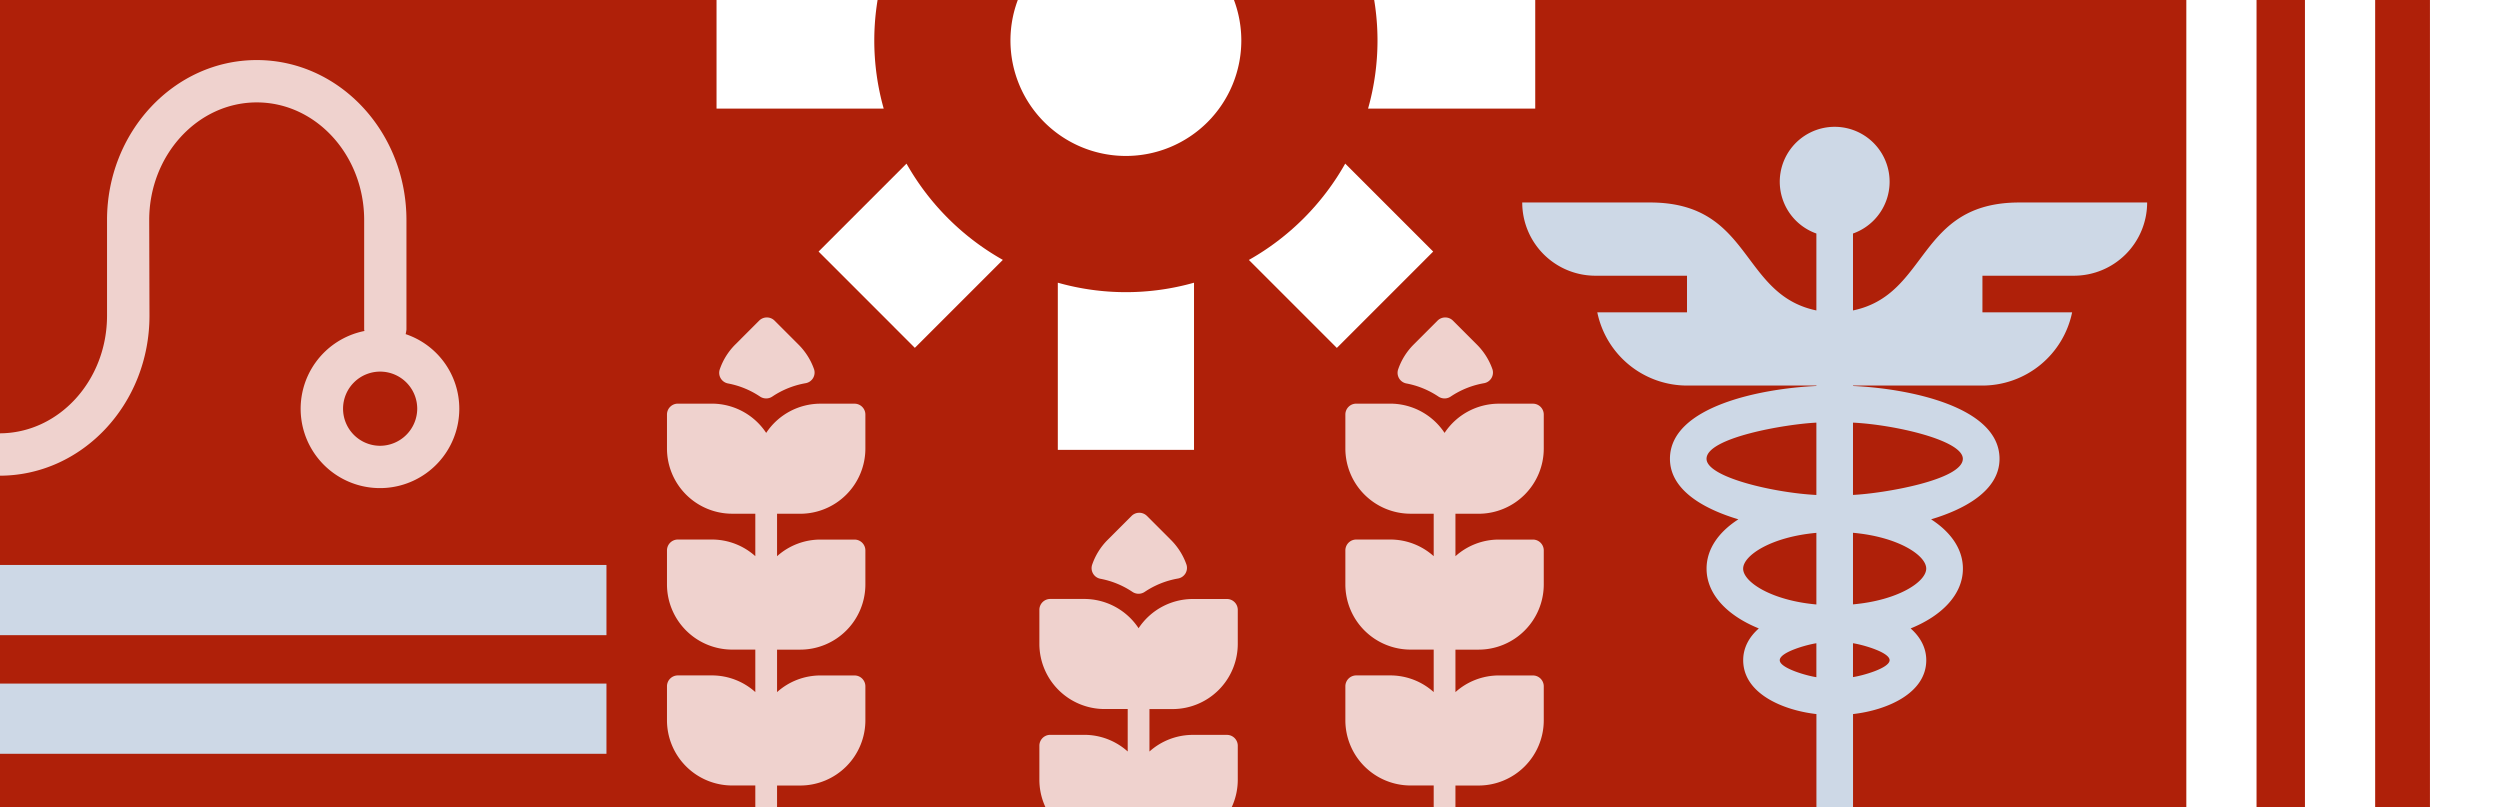
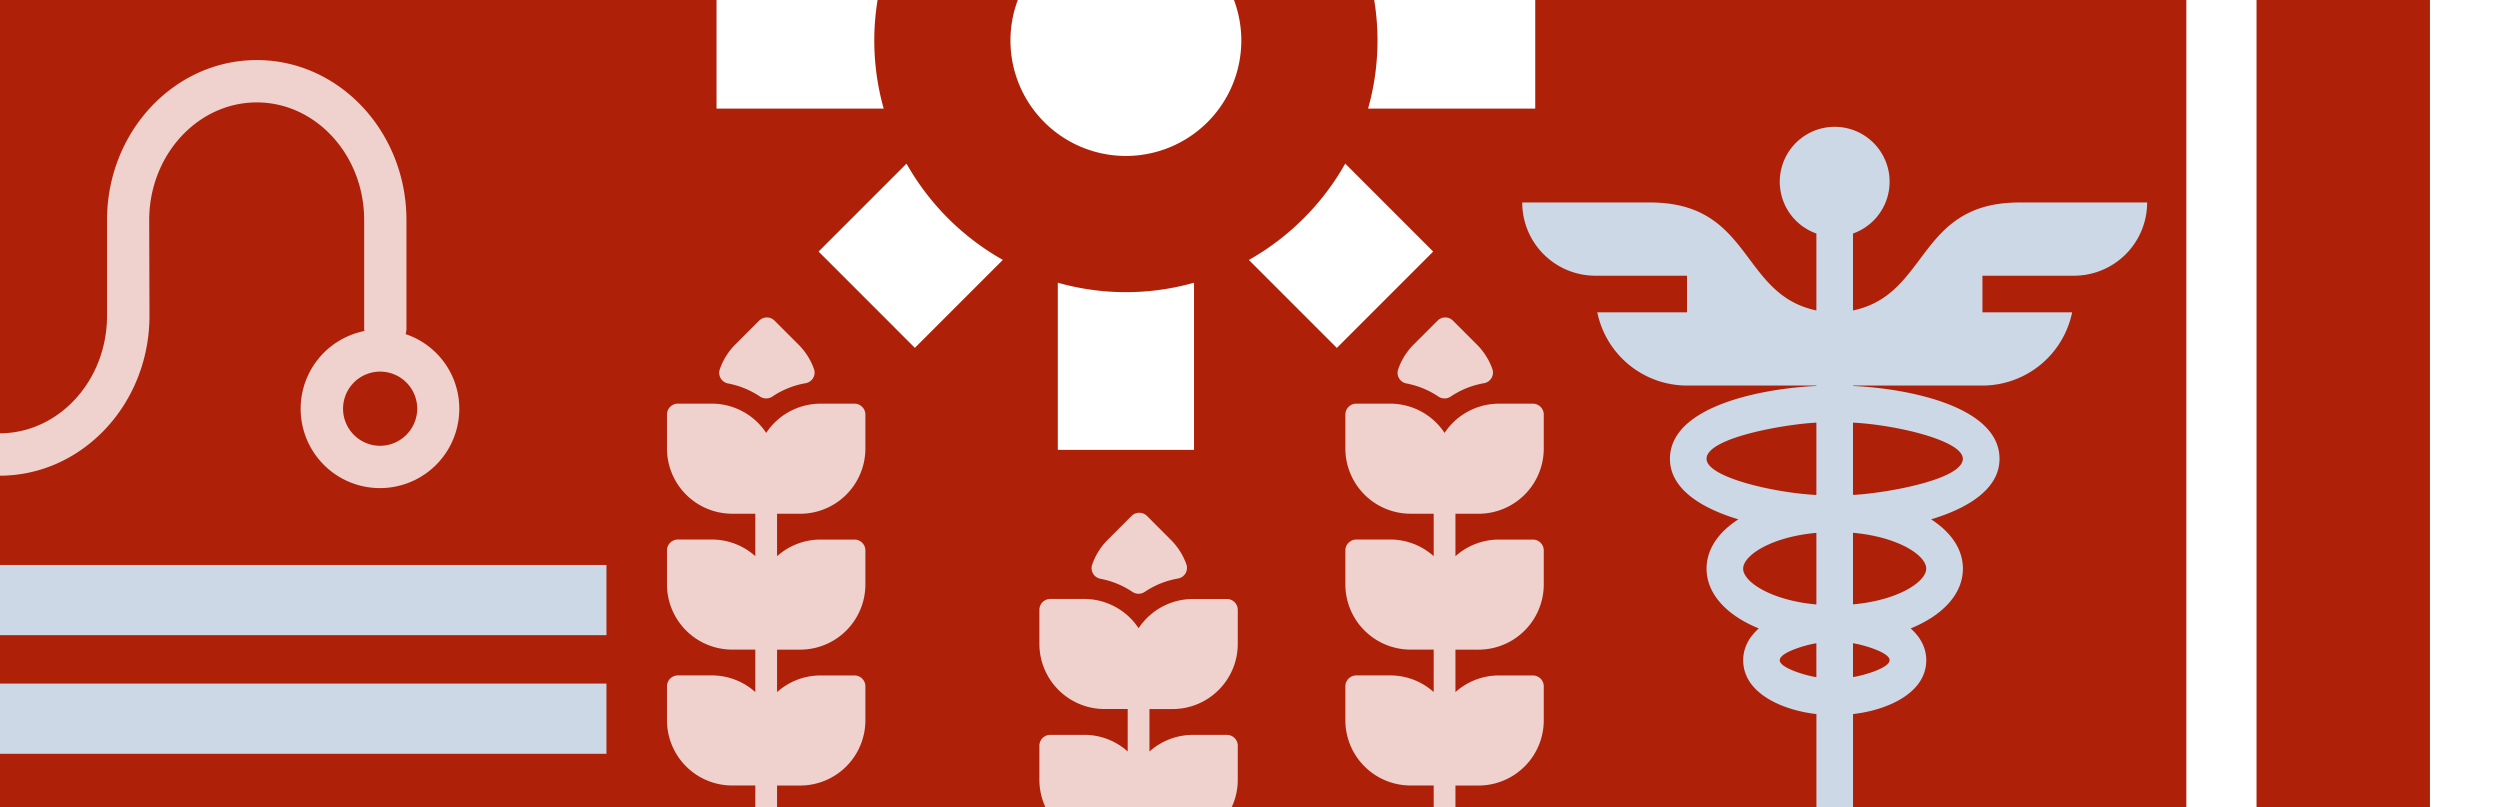
<svg xmlns="http://www.w3.org/2000/svg" id="Ebene_1" data-name="Ebene 1" viewBox="0 0 1920 620">
  <defs>
    <style>.cls-1{fill:#af2009;}.cls-2{fill:#efd2ce;}.cls-3{fill:#cdd8e6;}.cls-4{fill:#fff;}</style>
  </defs>
  <rect class="cls-1" x="-51" y="-28" width="2047" height="715" />
  <path class="cls-2" d="M625.13,283.39a50.15,50.15,0,0,0-11.83-18.7l-18.44-18.45a8.38,8.38,0,0,0-11.82,0L564.6,264.69a49.7,49.7,0,0,0-11.8,18.92,8.3,8.3,0,0,0,6.25,10.87,66.3,66.3,0,0,1,24.66,10.08,8.42,8.42,0,0,0,9.42,0,66.29,66.29,0,0,1,25.62-10.27,8.29,8.29,0,0,0,6.38-10.92" />
  <path class="cls-2" d="M614.52,394.56a50.09,50.09,0,0,0,50.09-50.09V318.38a8.35,8.35,0,0,0-8.34-8.35h-26.1a50.05,50.05,0,0,0-41.74,22.44A50.07,50.07,0,0,0,546.69,310H520.6a8.35,8.35,0,0,0-8.36,8.35v26.09a50.1,50.1,0,0,0,50.1,50.09h17.74v32.61a49.84,49.84,0,0,0-33.39-12.78H520.6a8.35,8.35,0,0,0-8.36,8.35v26.09a50.1,50.1,0,0,0,50.1,50.09h17.74v32.62a49.85,49.85,0,0,0-33.39-12.79H520.6a8.35,8.35,0,0,0-8.36,8.35v26.09a50.1,50.1,0,0,0,50.1,50.09h17.74v32.35a8.35,8.35,0,0,0,16.7,0V603.28h17.74a50.09,50.09,0,0,0,50.09-50.09V527.1a8.35,8.35,0,0,0-8.34-8.35h-26.1a49.85,49.85,0,0,0-33.39,12.79V498.92h17.74a50.09,50.09,0,0,0,50.09-50.09V422.74a8.35,8.35,0,0,0-8.34-8.35h-26.1a49.84,49.84,0,0,0-33.39,12.78V394.56Z" />
  <path class="cls-2" d="M1146.13,283.39a50.15,50.15,0,0,0-11.83-18.7l-18.44-18.45a8.38,8.38,0,0,0-11.82,0l-18.44,18.45a49.7,49.7,0,0,0-11.8,18.92,8.3,8.3,0,0,0,6.25,10.87,66.3,66.3,0,0,1,24.66,10.08,8.42,8.42,0,0,0,9.42,0,66.29,66.29,0,0,1,25.62-10.27,8.29,8.29,0,0,0,6.38-10.92" />
  <path class="cls-2" d="M1135.52,394.56a50.09,50.09,0,0,0,50.09-50.09V318.38a8.35,8.35,0,0,0-8.34-8.35h-26.1a50.05,50.05,0,0,0-41.74,22.44A50.07,50.07,0,0,0,1067.69,310H1041.6a8.35,8.35,0,0,0-8.36,8.35v26.09a50.1,50.1,0,0,0,50.1,50.09h17.74v32.61a49.84,49.84,0,0,0-33.39-12.78H1041.6a8.35,8.35,0,0,0-8.36,8.35v26.09a50.1,50.1,0,0,0,50.1,50.09h17.74v32.62a49.85,49.85,0,0,0-33.39-12.79H1041.6a8.35,8.35,0,0,0-8.36,8.35v26.09a50.1,50.1,0,0,0,50.1,50.09h17.74v32.35a8.35,8.35,0,1,0,16.7,0V603.28h17.74a50.09,50.09,0,0,0,50.09-50.09V527.1a8.35,8.35,0,0,0-8.34-8.35h-26.1a49.85,49.85,0,0,0-33.39,12.79V498.92h17.74a50.09,50.09,0,0,0,50.09-50.09V422.74a8.35,8.35,0,0,0-8.34-8.35h-26.1a49.84,49.84,0,0,0-33.39,12.78V394.56Z" />
  <path class="cls-2" d="M911.13,433.39a50.15,50.15,0,0,0-11.83-18.7l-18.44-18.45a8.38,8.38,0,0,0-11.82,0L850.6,414.69a49.7,49.7,0,0,0-11.8,18.92,8.3,8.3,0,0,0,6.25,10.87,66.3,66.3,0,0,1,24.66,10.08,8.42,8.42,0,0,0,9.42,0,66.29,66.29,0,0,1,25.62-10.27,8.29,8.29,0,0,0,6.38-10.92" />
  <path class="cls-2" d="M900.52,544.56a50.09,50.09,0,0,0,50.09-50.09V468.38a8.35,8.35,0,0,0-8.34-8.35h-26.1a50.05,50.05,0,0,0-41.74,22.44A50.07,50.07,0,0,0,832.69,460H806.6a8.35,8.35,0,0,0-8.36,8.35v26.09a50.1,50.1,0,0,0,50.1,50.09h17.74v32.61a49.84,49.84,0,0,0-33.39-12.78H806.6a8.35,8.35,0,0,0-8.36,8.35v26.09a50.1,50.1,0,0,0,50.1,50.09h17.74v32.62a49.85,49.85,0,0,0-33.39-12.79H806.6a8.35,8.35,0,0,0-8.36,8.35v26.09a50.1,50.1,0,0,0,50.1,50.09h17.74v32.35a8.35,8.35,0,0,0,16.7,0V753.28h17.74a50.09,50.09,0,0,0,50.09-50.09V677.1a8.35,8.35,0,0,0-8.34-8.35h-26.1a49.85,49.85,0,0,0-33.39,12.79V648.92h17.74a50.09,50.09,0,0,0,50.09-50.09V572.74a8.35,8.35,0,0,0-8.34-8.35h-26.1a49.84,49.84,0,0,0-33.39,12.78V544.56Z" />
  <rect class="cls-3" x="-428.55" y="433.89" width="894.31" height="53.92" />
  <rect class="cls-3" x="-428.55" y="524.99" width="894.31" height="53.92" />
  <path class="cls-2" d="M292,342.36A28.48,28.48,0,1,1,320.43,314,28.63,28.63,0,0,1,292,342.36M-115.32,71V242.46c0,67.87,51.55,122.87,115,122.87s115.12-55,115.12-122.87L114.59,169c0-49.76,37.1-90.35,82.61-90.35s82.48,40.59,82.48,90.35V253.1a2.91,2.91,0,0,0,.28,1.09A60.92,60.92,0,1,0,352.74,314a60.42,60.42,0,0,0-41.2-57.39,26.36,26.36,0,0,0,.61-3.49V169c0-67.7-51.51-122.87-114.95-122.87s-115,55.17-115,122.87v73.43c0,49.93-37.1,90.36-82.6,90.36S-82.8,292.39-82.8,242.46V71.86" />
  <path class="cls-4" d="M671.45,31.13a192.9,192.9,0,0,1,7.24-52.29H550.3V83.43H678.69a193,193,0,0,1-7.24-52.3" />
  <path class="cls-4" d="M953.33,31.13a88.65,88.65,0,1,1-88.66-88.66,88.65,88.65,0,0,1,88.66,88.66" />
  <path class="cls-4" d="M1100.69,193.2l-67.56-67.56a194.68,194.68,0,0,1-74,74l67.56,67.56Z" />
  <path class="cls-4" d="M1179.06,83.43V-21.16H1050.67a192.23,192.23,0,0,1,0,104.59Z" />
  <path class="cls-4" d="M812.4,217.12V345.5H917V217.12a191.9,191.9,0,0,1-104.57,0" />
  <path class="cls-4" d="M696.23,125.64,628.67,193.2l73.93,73.95,67.59-67.56a194.56,194.56,0,0,1-74-73.95" />
  <path class="cls-3" d="M1550.82,155.51c-78.48,0-69.15,70.74-127.72,82.91V179.34a42.18,42.18,0,1,0-28.12,0v59.08c-58.66-12.19-49.25-82.91-127.73-82.91h-98.17a56.2,56.2,0,0,0,56.24,56.24h70.3v28.12h-68.89a70.42,70.42,0,0,0,68.89,56.24H1395v.33c-41.87,1.87-112.48,15.51-112.48,55.92,0,25.18,28.5,39.3,52.55,46.48-15.34,9.85-24.43,23-24.43,37.88,0,19.39,15.48,35.9,40.13,45.92-7.82,6.88-12,15.24-12,24.38,0,25.57,30.4,38.45,56.24,41.38V677.85h28.12V548.4c26.06-2.95,56.24-15.93,56.24-41.38,0-9.14-4.19-17.5-12-24.38,24.65-10,40.14-26.53,40.14-45.92,0-14.86-9.1-28-24.43-37.88,24-7.16,52.55-21.28,52.55-46.48,0-40.47-70.76-54.06-112.48-55.92v-.33h99.36a70.4,70.4,0,0,0,68.88-56.24h-68.88V211.75h70.3A56.24,56.24,0,0,0,1649,155.51Zm-240.2,196.85c0-16.26,60.52-26.62,84.36-27.78v55.55c-31.59-1.53-84.36-13.44-84.36-27.77Zm28.12,84.36c0-10.16,21.5-24.38,56.24-27.49v55c-34.74-3.12-56.24-17.33-56.24-27.49Zm28.12,70.3c0-6.23,21.15-12,28.12-13v26.06c-7.73-1.16-28.12-7-28.12-13Zm56.24,13V494c7.72,1.16,28.12,7,28.12,13,0,6.22-21.15,12-28.12,13Zm0-55.84v-55c34.74,3.11,56.24,17.33,56.24,27.49s-21.5,24.37-56.24,27.49Zm84.36-111.85c0,16.25-60.53,26.61-84.36,27.77V324.58c31.58,1.53,84.36,13.44,84.36,27.78Zm0,0" />
  <rect class="cls-4" x="1679.1" y="-26.75" width="53.92" height="894.31" />
-   <rect class="cls-4" x="1770.2" y="-26.75" width="53.92" height="894.31" />
  <rect class="cls-4" x="1866.2" y="-26.75" width="53.92" height="894.31" />
</svg>